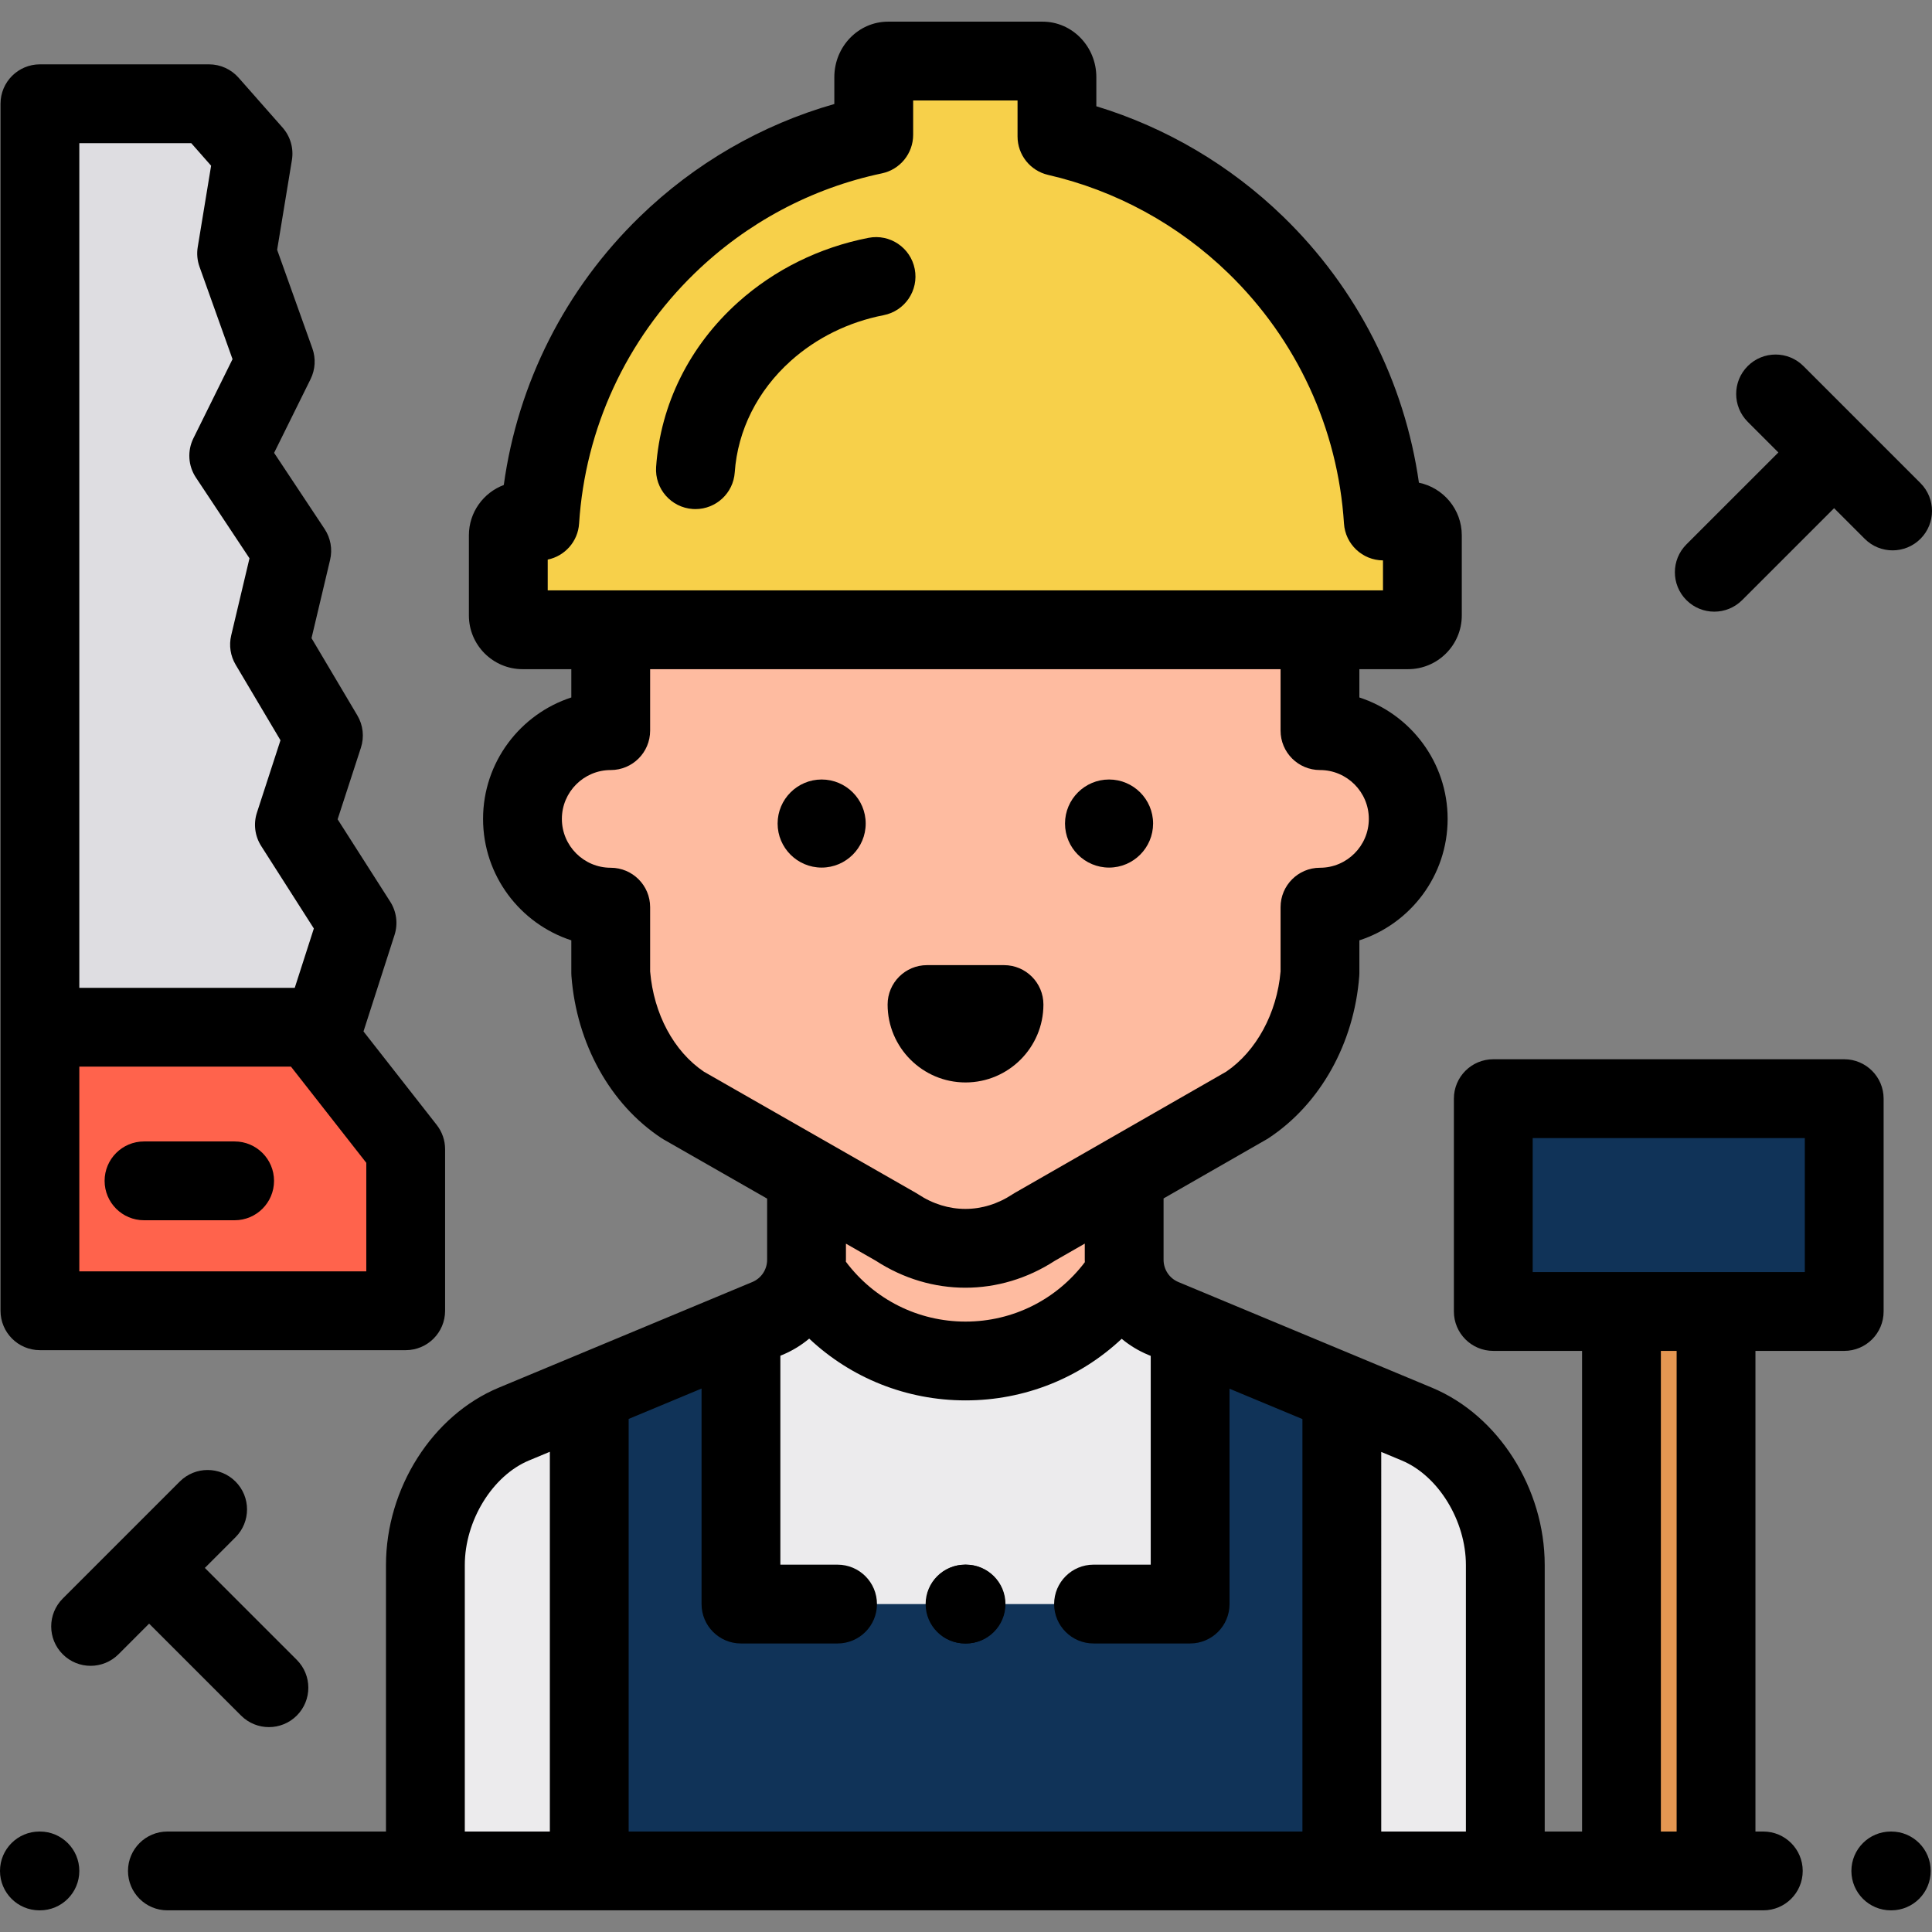
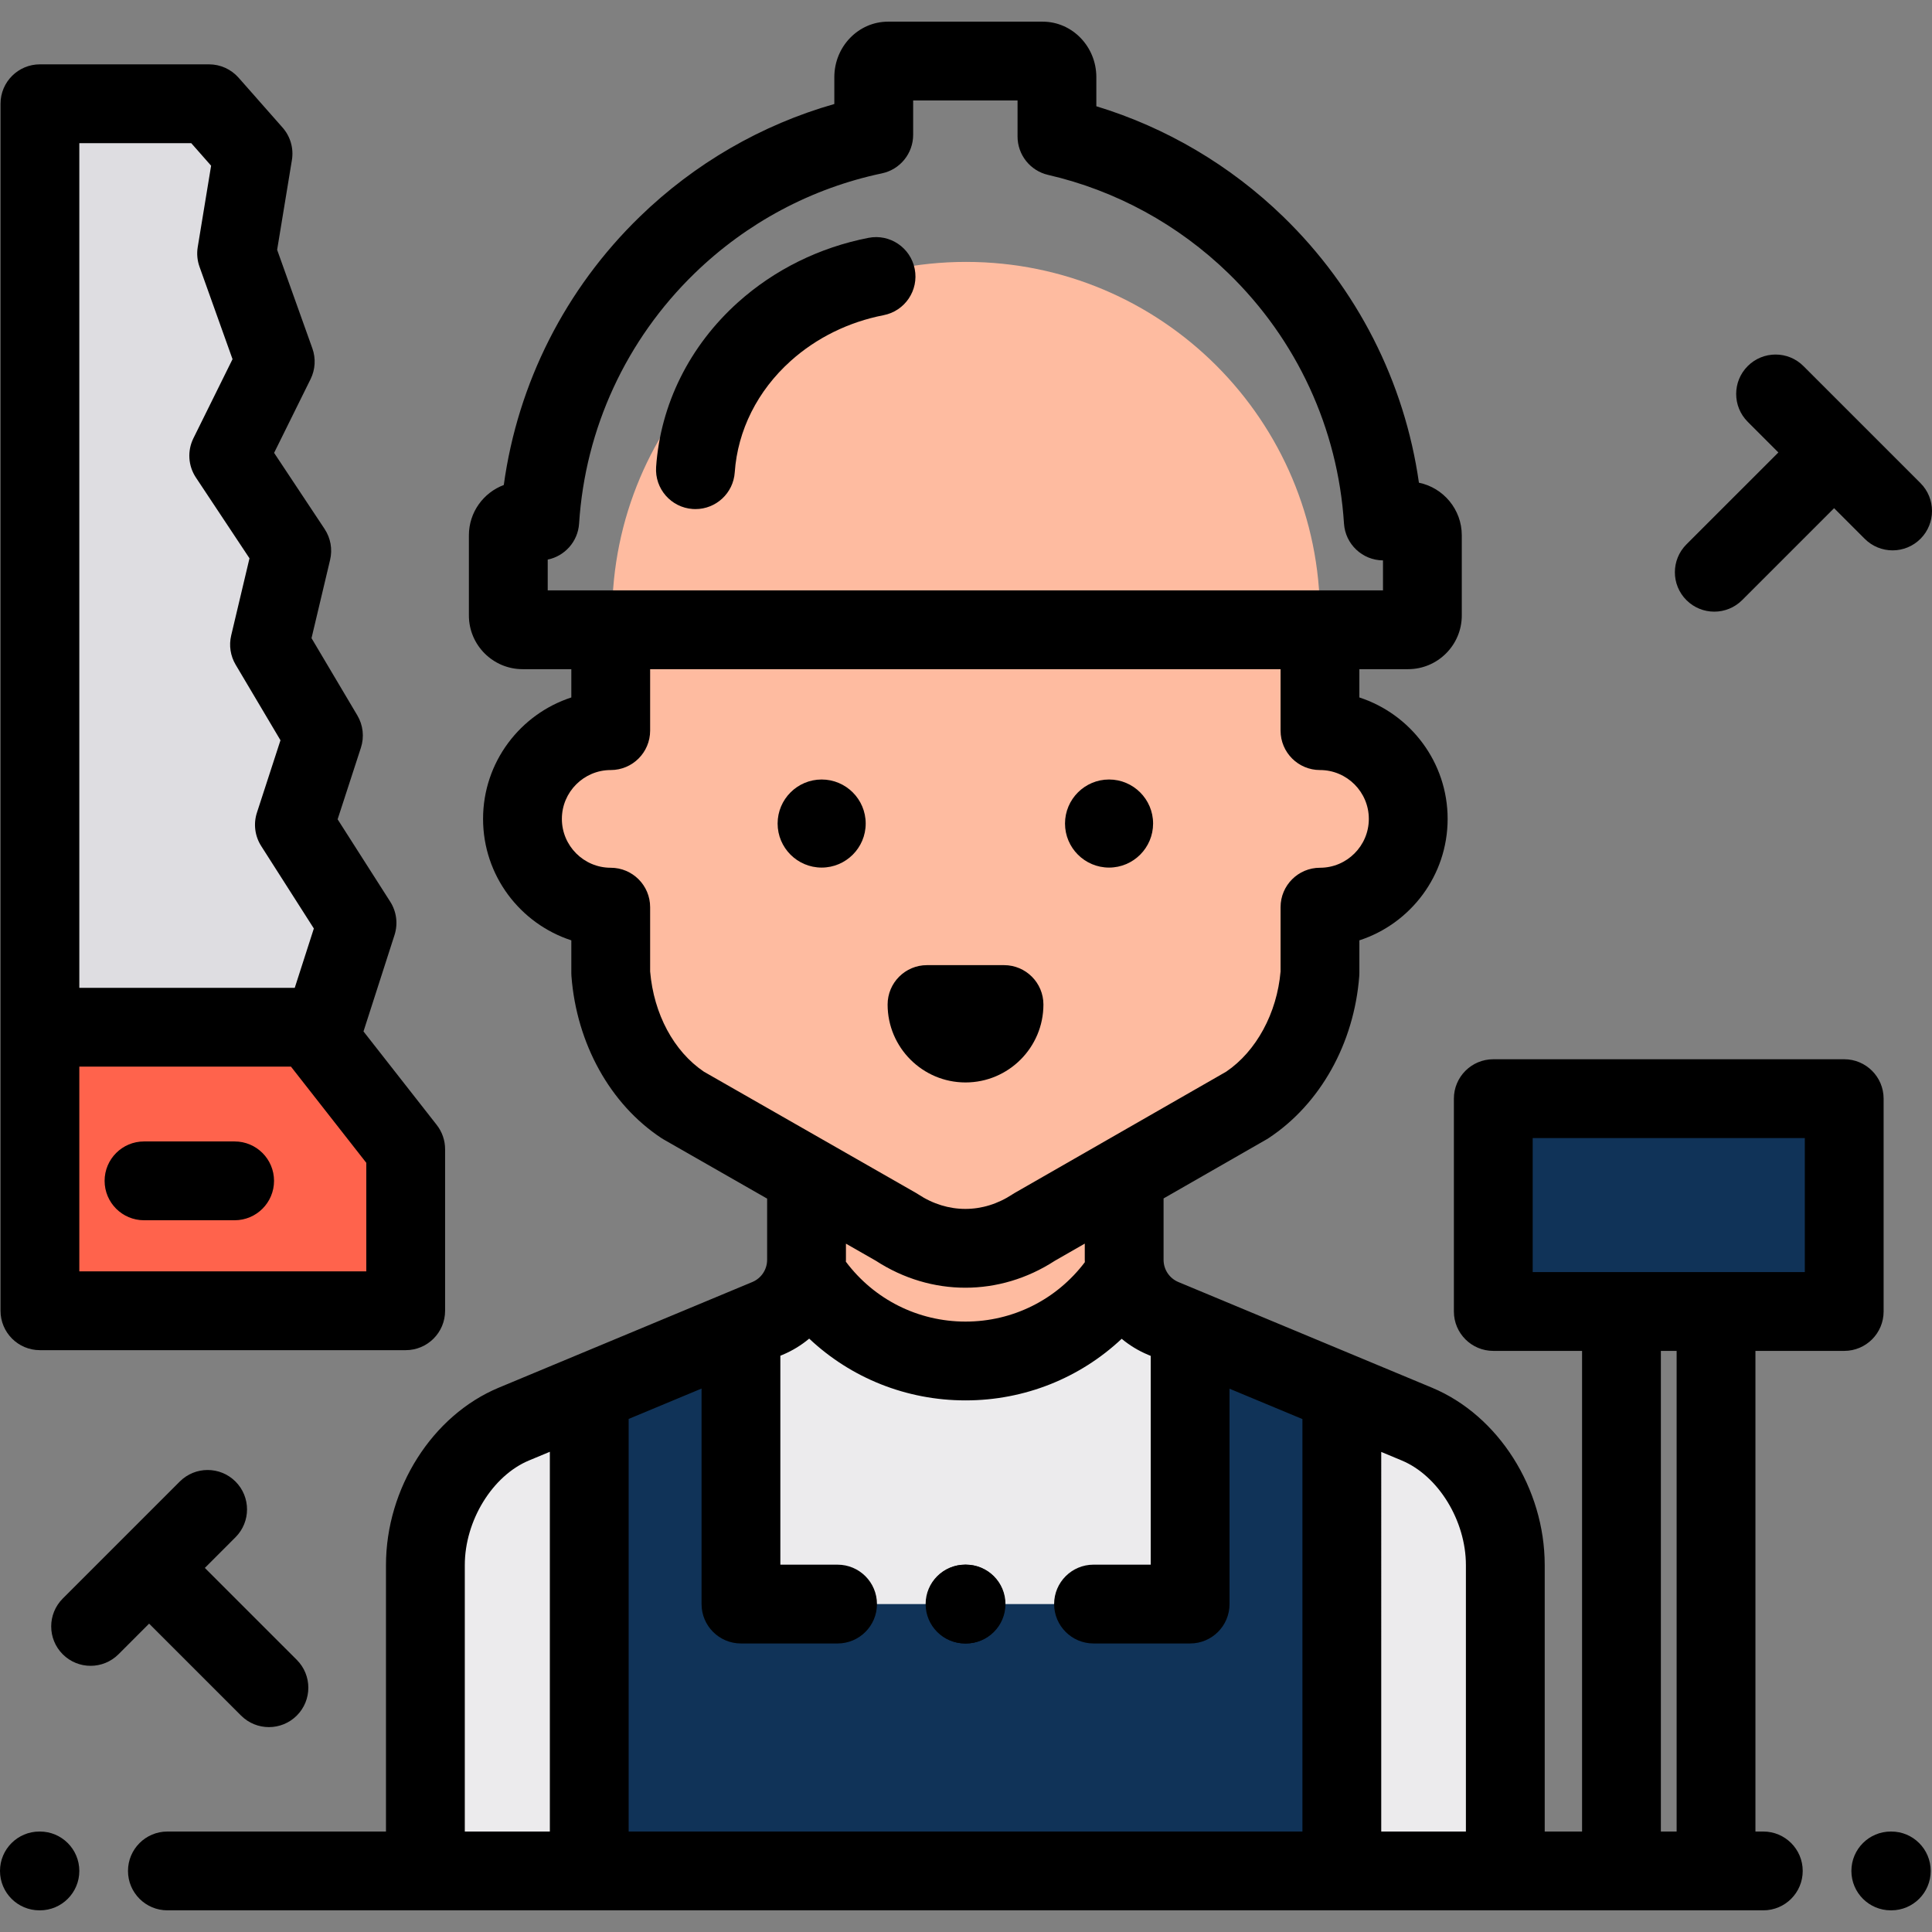
<svg xmlns="http://www.w3.org/2000/svg" version="1.1" id="Layer_1" viewBox="0 0 512 512" xml:space="preserve" width="44px" height="44px" fill="#000000">
  <rect x="0" y="0" width="512" height="512" fill="#808080" stroke="none" />
  <g id="SVGRepo_bgCarrier" stroke-width="0" />
  <g id="SVGRepo_tracerCarrier" stroke-linecap="round" stroke-linejoin="round" />
  <g id="SVGRepo_iconCarrier">
    <polygon style="fill:#FF634C;" points="107.514,304.555 82.195,272.228 10.579,272.228 10.579,347.367 107.514,347.367 " />
    <polyline style="fill:#DEDDE1;" points="94.616,244.579 85.718,272.228 10.579,272.228 10.579,27.494 55.394,27.494 67.055,40.721 62.703,67.174 72.947,95.839 60.615,120.776 77.322,145.958 71.423,170.818 85.718,194.914 78.018,218.583 94.616,244.579 " />
-     <rect x="429.709" y="347.561" style="fill:#E59752;" width="25.061" height="148.255" />
    <rect x="395.741" y="291.154" style="fill:#103358;" width="92.996" height="56.408" />
    <g>
      <path style="fill:#FEBBA0;" d="M349.807,193.626v-30.426c0-51.801-41.994-93.794-93.794-93.794 c-51.802,0-93.794,41.993-93.794,93.794h-0.368v30.426c-12.918,0-23.39,10.472-23.39,23.39c0,12.918,10.472,23.39,23.39,23.39 v17.462c1.126,14.726,8.307,27.837,19.181,35.018l56.542,32.324c11.354,7.498,25.159,7.498,36.513,0l56.373-32.324 c10.873-7.181,18.222-20.292,19.349-35.018v-17.462c12.918,0,23.39-10.472,23.39-23.39 C373.197,204.099,362.724,193.626,349.807,193.626z" />
      <path style="fill:#FEBBA0;" d="M213.742,313.514v20.341c0,6.796-4.086,12.925-10.36,15.54l-67.203,28.001 c-14.198,5.916-23.445,21.995-23.445,37.376v81.046h286.189v-81.046c0-15.38-9.248-31.461-23.445-37.376l-67.203-28.001 c-6.274-2.614-10.359-8.744-10.359-15.54v-20.341H213.742z" />
    </g>
    <path style="fill:#ECEBED;" d="M375.477,377.396l-67.203-28.001c-5.197-2.165-8.884-6.746-9.999-12.117 c-8.879,14.056-24.542,23.399-42.396,23.399c-17.906,0-33.61-9.398-42.474-23.522c-1.084,5.424-4.787,10.058-10.023,12.24 l-67.203,28.001c-14.198,5.916-23.445,21.995-23.445,37.376v81.046h286.189v-81.046C398.923,399.391,389.674,383.31,375.477,377.396 z" />
    <polygon style="fill:#103358;" points="315.399,352.364 315.399,425.096 196.361,425.096 196.361,352.321 156.159,369.072 156.159,495.818 355.601,495.818 355.601,369.113 " />
-     <path style="fill:#F7D04A;" d="M373.156,138.069h-6.567c-1.774-27.788-13.682-53.647-33.782-73.148 c-14.833-14.392-33.001-24.212-52.704-28.747V20.448c0-2.356-1.698-4.266-3.793-4.266h-40.963c-2.095,0-3.793,1.91-3.793,4.266 v15.279c-20.482,4.315-39.388,14.31-54.728,29.193c-20.099,19.503-32.008,45.361-33.782,73.148h-4.544 c-2.096,0-3.793,1.698-3.793,3.793v21.24c0,2.096,1.698,3.793,3.793,3.793h234.654c2.095,0,3.793-1.698,3.793-3.793v-21.24 C376.949,139.767,375.251,138.069,373.156,138.069z" />
    <path d="M256.017,435.538h-0.137c-5.766,0-10.442-4.675-10.442-10.442s4.676-10.442,10.442-10.442h0.137 c5.766,0,10.442,4.675,10.442,10.442S261.783,435.538,256.017,435.538z" />
    <path d="M255.88,435.538h-0.137c-5.766,0-10.442-4.675-10.442-10.442s4.676-10.442,10.442-10.442h0.137 c5.766,0,10.442,4.675,10.442,10.442S261.646,435.538,255.88,435.538z" />
    <path d="M10.579,506.26h-0.137C4.676,506.26,0,501.585,0,495.818s4.676-10.442,10.442-10.442h0.137 c5.766,0,10.442,4.675,10.442,10.442S16.345,506.26,10.579,506.26z" />
    <path d="M501.216,506.259h-0.137c-5.766,0-10.442-4.675-10.442-10.442s4.676-10.442,10.442-10.442h0.137 c5.766,0,10.442,4.675,10.442,10.442S506.982,506.259,501.216,506.259z" />
    <path d="M293.911,229.918c-6.435,0-11.672-5.236-11.672-11.671c0-6.436,5.237-11.672,11.672-11.672 c6.435,0,11.671,5.236,11.671,11.672C305.581,224.682,300.346,229.918,293.911,229.918z" />
    <path d="M217.747,229.918c-6.435,0-11.671-5.236-11.671-11.671c0-6.436,5.236-11.672,11.671-11.672s11.672,5.236,11.672,11.672 C229.419,224.682,224.182,229.918,217.747,229.918z" />
    <path d="M255.873,286.86c-11.384,0-20.646-9.262-20.646-20.646c0-5.767,4.676-10.442,10.442-10.442h20.408 c5.766,0,10.442,4.675,10.442,10.442C276.517,277.599,267.256,286.86,255.873,286.86z" />
    <path d="M78.652,439.878l-24.366-24.365l8.122-8.123c4.078-4.078,4.078-10.689,0-14.767c-4.079-4.078-10.688-4.078-14.768,0 l-31.011,31.012c-4.078,4.078-4.078,10.689,0,14.767c2.039,2.039,4.711,3.058,7.384,3.058s5.344-1.02,7.384-3.058l8.121-8.122 l24.366,24.365c2.039,2.039,4.711,3.058,7.384,3.058s5.344-1.02,7.384-3.058C82.731,450.567,82.731,443.955,78.652,439.878z" />
    <path d="M508.942,128.027l-31.011-31.012c-4.077-4.078-10.686-4.078-14.768,0c-4.078,4.078-4.078,10.689,0,14.767l8.122,8.123 l-24.366,24.365c-4.078,4.078-4.078,10.689,0,14.767c2.039,2.039,4.711,3.058,7.384,3.058c2.672,0,5.344-1.02,7.384-3.058 l24.366-24.365l8.121,8.122c2.039,2.039,4.711,3.058,7.384,3.058c2.672,0,5.344-1.02,7.384-3.058 C513.02,138.716,513.02,132.104,508.942,128.027z" />
    <path d="M488.736,280.713h-92.999c-5.766,0-10.442,4.675-10.442,10.442v56.404c0,5.767,4.676,10.442,10.442,10.442h23.528v127.375 h-9.899v-70.604c0-20.355-12.284-39.687-29.87-47.015l-67.203-28c-2.389-0.995-3.934-3.311-3.934-5.901v-16.259l27.295-15.65 c0.19-0.11,0.377-0.224,0.56-0.346c13.667-9.025,22.64-25.075,24.005-42.935c0.021-0.264,0.03-0.53,0.03-0.796v-8.669 c13.56-4.411,23.389-17.171,23.389-32.183c0-15.012-9.83-27.774-23.39-32.184v-7.496h12.907c7.849,0,14.235-6.385,14.235-14.235 v-21.24c0-6.864-4.884-12.609-11.358-13.943c-3.81-26.743-16.373-51.493-35.954-70.493c-14.032-13.615-31.022-23.632-49.535-29.267 v-7.711c0-8.11-6.385-14.708-14.236-14.708h-40.963c-7.85,0-14.236,6.598-14.236,14.708v7.114 c-19.303,5.507-36.99,15.729-51.556,29.864c-19.731,19.144-32.335,44.123-36.041,71.102c-5.397,2.025-9.248,7.237-9.248,13.334 v21.24c0,7.849,6.385,14.235,14.235,14.235h12.909v7.496c-13.56,4.411-23.389,17.171-23.389,32.183 c0,15.012,9.829,27.773,23.389,32.183v8.669c0,0.265,0.01,0.531,0.03,0.796c1.371,17.933,10.282,33.983,23.837,42.935 c0.187,0.124,0.377,0.241,0.572,0.352l27.451,15.693v16.21c0,2.589-1.544,4.905-3.934,5.901l-67.203,28.001 c-17.587,7.328-29.87,26.662-29.87,47.014v70.604H44.361c-5.766,0-10.442,4.675-10.442,10.442s4.676,10.442,10.442,10.442h422.937 c5.766,0,10.442-4.675,10.442-10.442s-4.676-10.442-10.442-10.442h-2.088V358.001h23.527c5.766,0,10.442-4.675,10.442-10.442 v-56.404C499.178,285.388,494.502,280.713,488.736,280.713z M145.151,148.298c4.525-0.927,8.01-4.786,8.315-9.564 c1.607-25.158,12.485-48.711,30.634-66.32c13.795-13.385,30.948-22.538,49.607-26.469c4.832-1.018,8.289-5.281,8.289-10.217v-9.103 h27.665v9.549c0,4.865,3.359,9.085,8.1,10.176c17.935,4.128,34.455,13.141,47.775,26.065c18.147,17.608,29.026,41.161,30.633,66.32 c0.349,5.47,4.866,9.734,10.338,9.776v7.942H145.151V148.298z M186.529,284.002c-7.979-5.403-13.276-15.283-14.237-26.554v-17.042 c0-5.767-4.676-10.442-10.442-10.442c-7.139,0-12.947-5.809-12.947-12.947c0-7.138,5.809-12.947,12.947-12.947 c5.766,0,10.442-4.675,10.442-10.442v-16.291h167.072v16.291c0,5.767,4.676,10.442,10.442,10.442 c7.139,0,12.947,5.809,12.947,12.947c0,7.138-5.808,12.947-12.947,12.947c-5.766,0-10.442,4.675-10.442,10.442v17.04 c-0.948,11.042-6.439,21.162-14.411,26.559l-56.062,32.147c-0.19,0.11-0.377,0.224-0.56,0.346c-7.829,5.17-17.174,5.17-25.003,0 c-0.187-0.123-0.377-0.241-0.572-0.352L186.529,284.002z M287.497,334.489c-7.49,9.91-19.068,15.746-31.617,15.746 c-12.611,0-24.229-5.882-31.715-15.871c0.003-0.17,0.019-0.337,0.019-0.509v-4.272l7.935,4.536c7.33,4.76,15.52,7.14,23.712,7.14 c8.194,0,16.387-2.382,23.718-7.144l7.927-4.545v4.285C287.474,334.068,287.493,334.277,287.497,334.489z M145.717,485.376h-22.54 v-70.604c0-11.769,7.317-23.694,17.019-27.737l5.521-2.3V485.376z M345.159,485.376H166.601V376.032l19.318-8.049v57.112 c0,5.767,4.676,10.442,10.442,10.442h25.602c5.766,0,10.442-4.675,10.442-10.442s-4.676-10.442-10.442-10.442h-15.16v-55.372 l0.596-0.249c2.602-1.085,4.966-2.541,7.048-4.284c11.077,10.432,25.755,16.37,41.432,16.37c15.643,0,30.306-5.923,41.381-16.324 c2.071,1.725,4.418,3.164,6.999,4.239l0.698,0.29v55.329h-15.16c-5.766,0-10.442,4.675-10.442,10.442s4.676,10.442,10.442,10.442 h25.602c5.766,0,10.442-4.675,10.442-10.442v-57.07l19.318,8.049v109.3H345.159z M388.481,485.376h-22.438V384.776l5.419,2.259 c9.702,4.042,17.018,15.967,17.018,27.737V485.376z M444.325,485.376h-4.177V358.001h4.177V485.376z M478.294,337.117h-72.116 v-35.521h72.116V337.117z" />
    <path d="M115.735,298.116L96.33,273.34l8.226-25.562c0.953-2.962,0.536-6.195-1.139-8.818l-13.944-21.838l6.174-18.976 c0.929-2.857,0.584-5.975-0.949-8.558L82.556,169.12l4.924-20.753c0.668-2.812,0.14-5.775-1.458-8.183l-13.382-20.17l9.667-19.546 c1.255-2.538,1.425-5.477,0.473-8.143l-9.335-26.122l3.914-23.788c0.509-3.093-0.399-6.251-2.471-8.601L63.226,20.589 c-1.982-2.248-4.836-3.537-7.833-3.537H10.579c-5.766,0-10.442,4.675-10.442,10.442v319.873c0,5.767,4.676,10.442,10.442,10.442 h96.935c5.766,0,10.442-4.675,10.442-10.442v-42.812C117.956,302.221,117.174,299.954,115.735,298.116z M21.021,37.936h29.658 l5.268,5.976L52.4,65.479c-0.287,1.748-0.125,3.541,0.47,5.21l8.754,24.494l-10.369,20.965c-1.65,3.337-1.399,7.3,0.659,10.402 l14.203,21.406l-4.852,20.452c-0.625,2.635-0.203,5.409,1.179,7.739l11.885,20.033l-6.239,19.175 c-0.966,2.971-0.551,6.217,1.129,8.85l13.954,21.855l-5.062,15.729H21.021V37.936z M97.072,336.925H21.021V282.67H77.11 l19.962,25.488V336.925z" />
    <path d="M62.181,323.379H38.164c-5.766,0-10.442-4.675-10.442-10.442s4.676-10.442,10.442-10.442h24.017 c5.766,0,10.442,4.675,10.442,10.442S67.947,323.379,62.181,323.379z" />
    <path d="M184.306,134.914c-0.241,0-0.485-0.008-0.729-0.025c-5.754-0.397-10.095-5.383-9.699-11.136 c1.148-16.607,8.857-32.106,21.712-43.642c9.633-8.644,21.588-14.551,34.576-17.081c5.654-1.107,11.142,2.592,12.246,8.252 c1.104,5.661-2.592,11.144-8.252,12.246c-9.284,1.809-17.797,6.002-24.619,12.125c-8.791,7.89-14.057,18.38-14.827,29.538 C194.333,130.7,189.747,134.914,184.306,134.914z" />
  </g>
</svg>